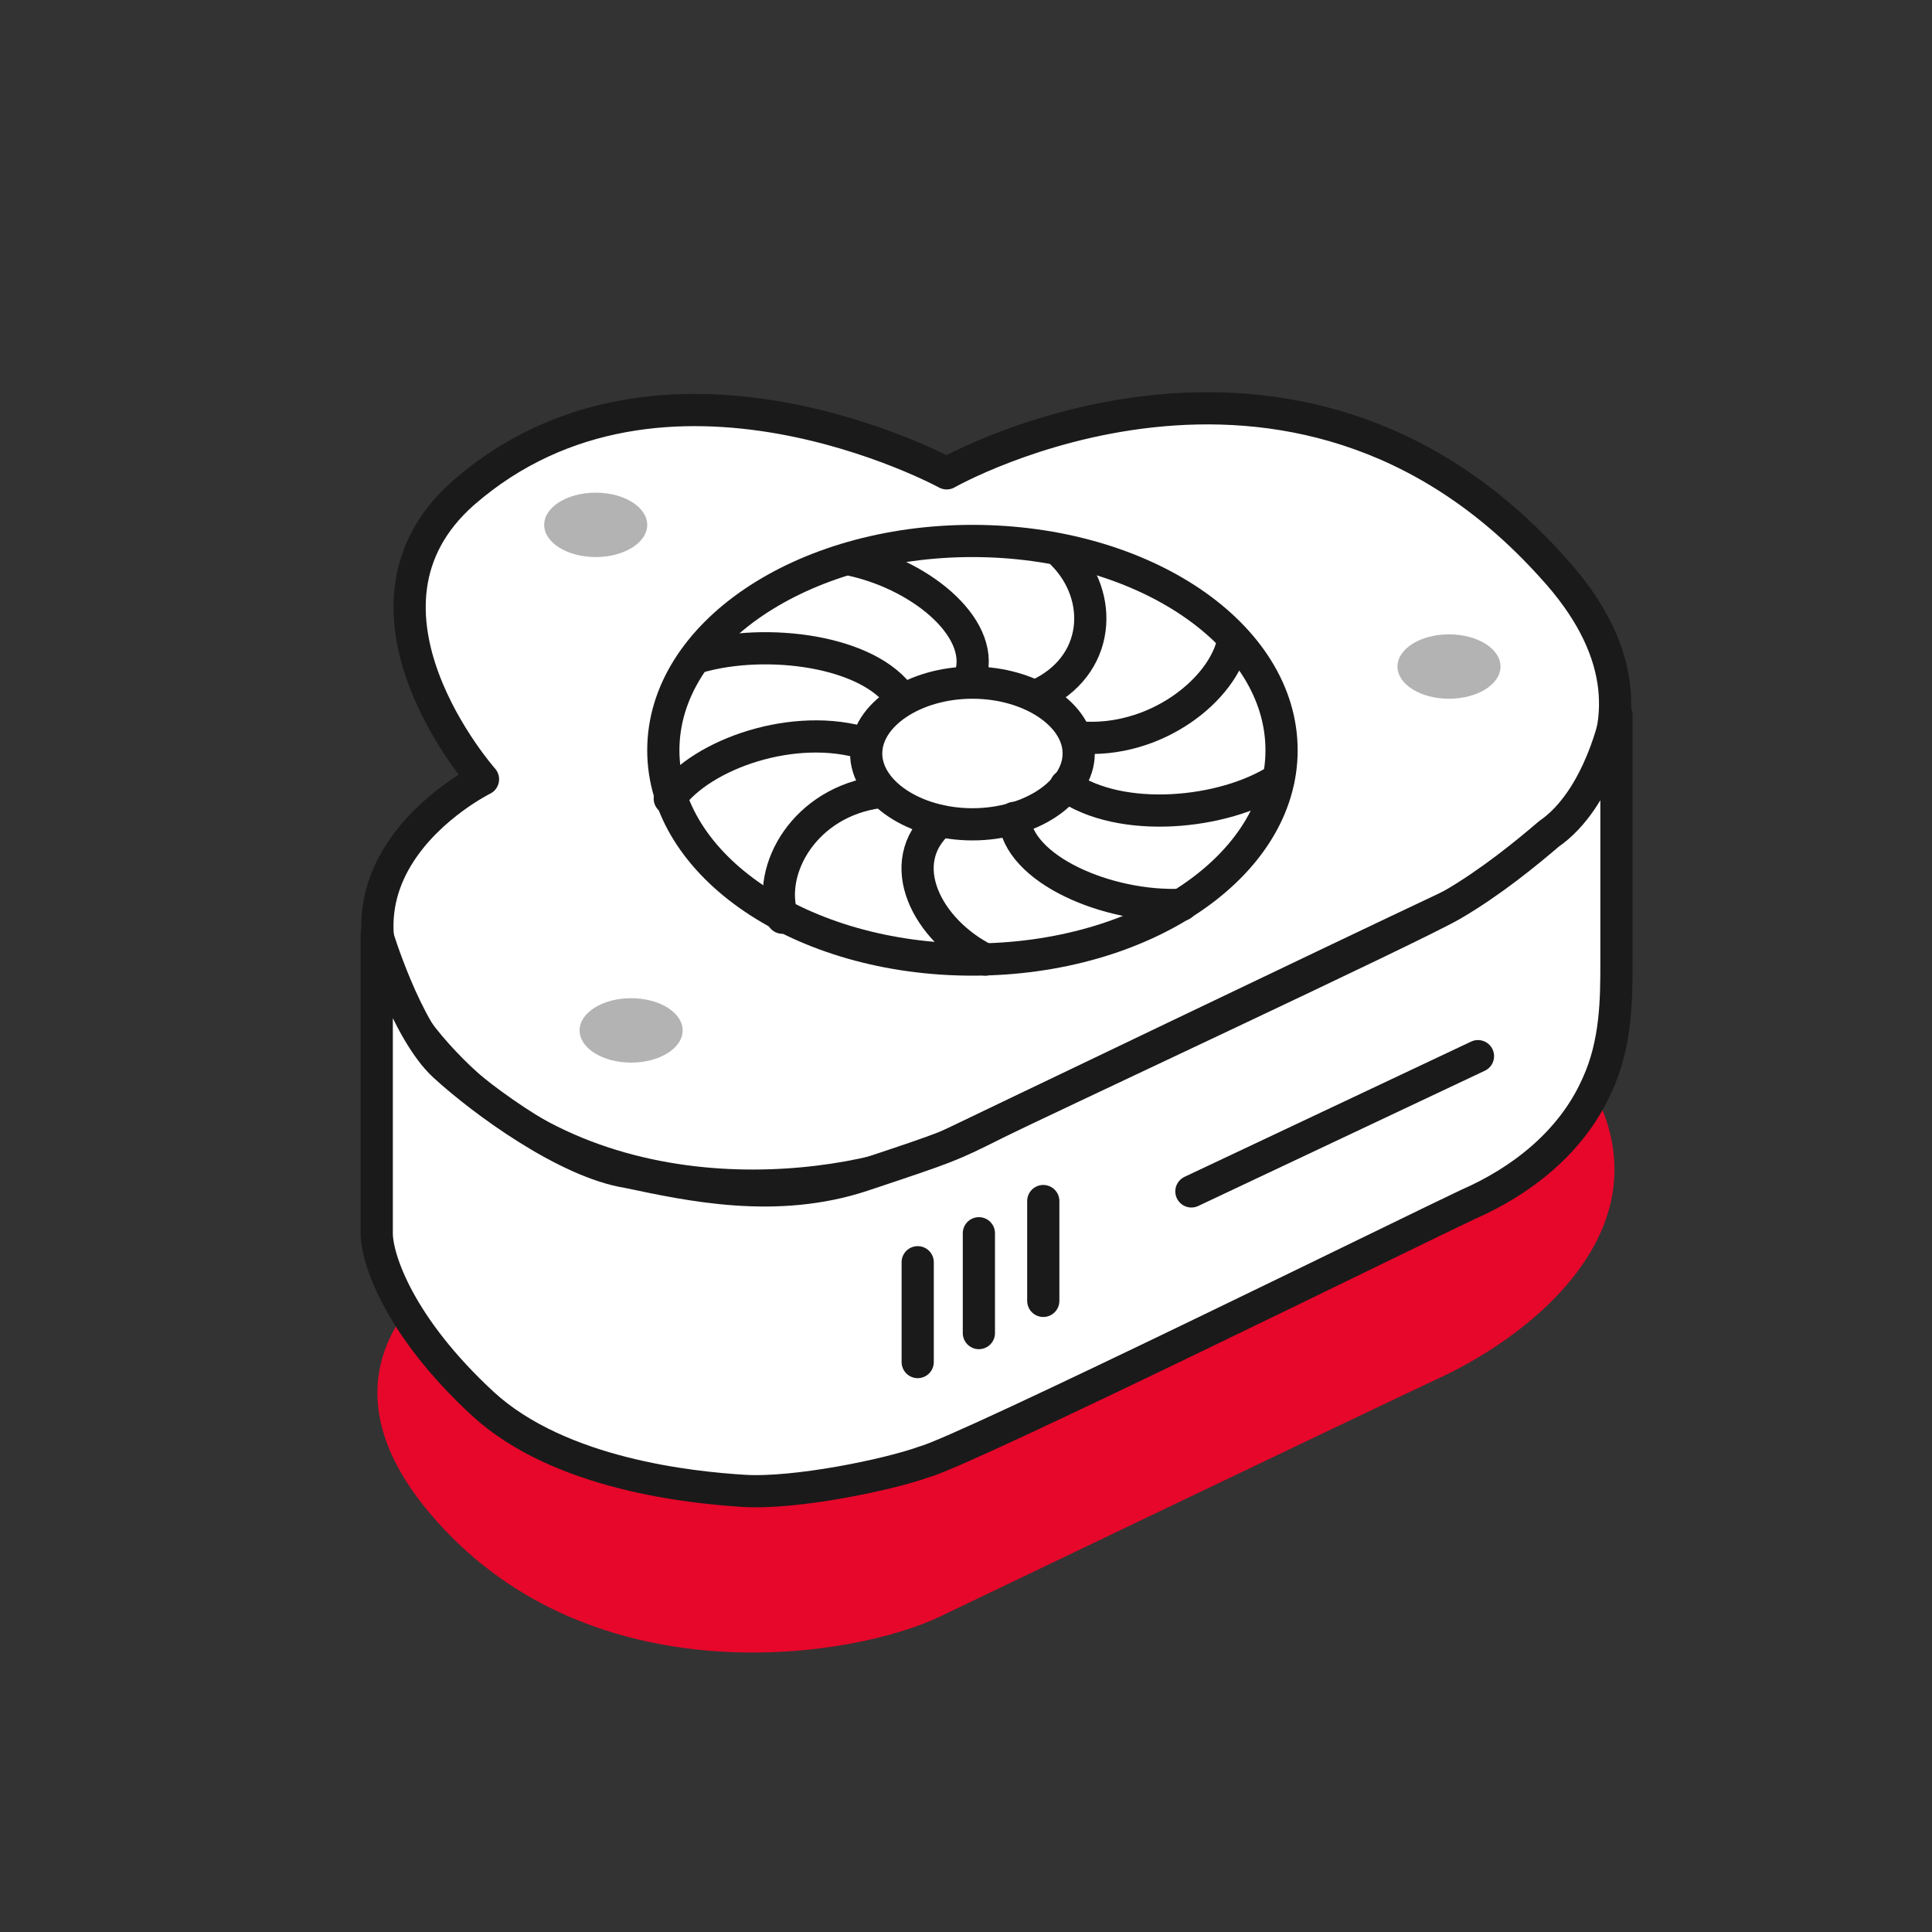
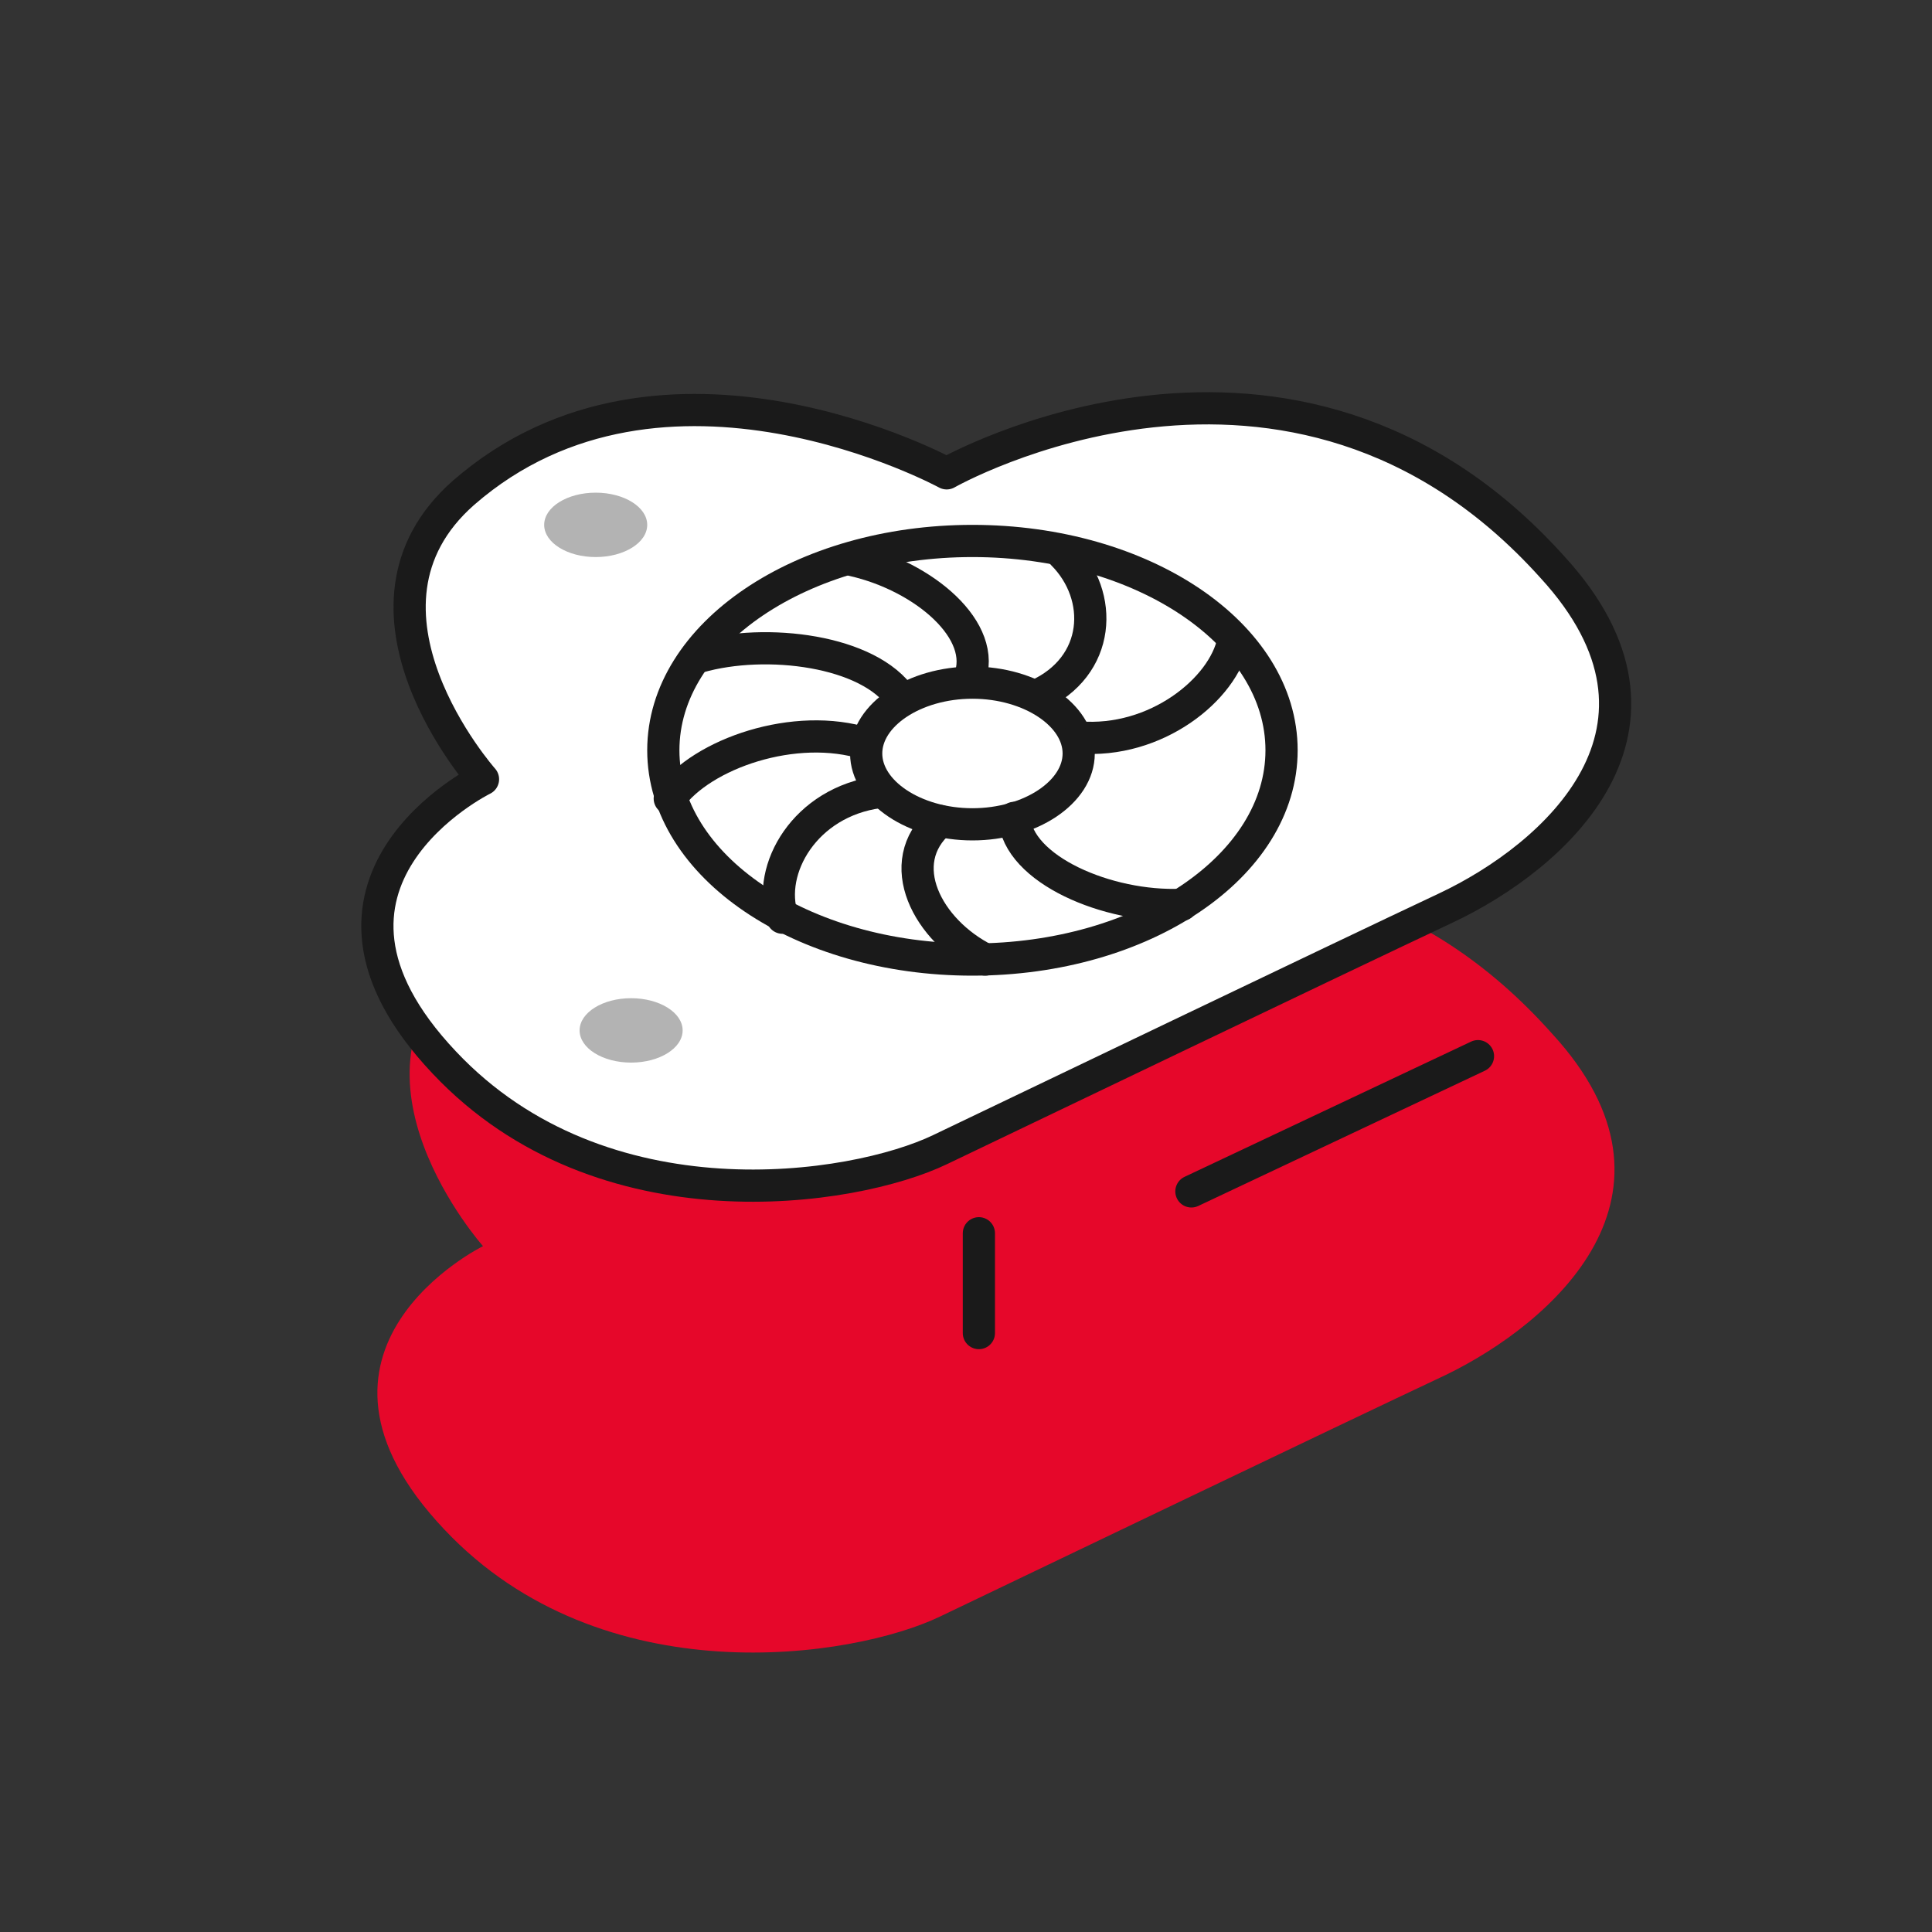
<svg xmlns="http://www.w3.org/2000/svg" version="1.1" id="Layer_1" x="0px" y="0px" viewBox="0 0 60 60" style="enable-background:new 0 0 60 60;" xml:space="preserve">
  <rect x="0" y="0" width="60" height="60" fill="#333333" stroke="none" />
  <style type="text/css">
	.st0{fill:#e6072a;}
	.st1{fill:#FFFFFF;stroke:#1A1A1A;stroke-linecap:round;stroke-linejoin:round;stroke-miterlimit:10;}
	.st2{fill:none;stroke:#1A1A1A;stroke-linecap:round;stroke-linejoin:round;stroke-miterlimit:10;}
	.st3{fill:#B3B3B3;}
</style>
  <g>
    <path class="st0" d="M29.4,29.2c0,0-8.8-4.8-15,0.6c-4.1,3.6,0.6,8.9,0.6,8.9s-6.5,3.2-1.2,8.8c4.9,5.2,12.7,4,15.4,2.7   c2.3-1.1,12.3-5.9,15.7-7.5c3.3-1.6,7.9-5.6,3.3-10.6C40.1,23,29.4,29.2,29.4,29.2z" />
    <g>
      <g>
        <path class="st1" d="M29.4,14.7c0,0-8.8-4.8-15,0.6c-4.1,3.6,0.6,8.9,0.6,8.9s-6.5,3.2-1.2,8.8c4.9,5.2,12.7,4,15.4,2.7     c2.3-1.1,12.3-5.9,15.7-7.5s7.9-5.6,3.3-10.6C40.1,8.6,29.4,14.7,29.4,14.7z" />
        <g>
          <path class="st2" d="M30.2,29.8c-5.3,0-9.6-2.9-9.6-6.5c0-3.6,4.3-6.5,9.6-6.5s9.6,2.9,9.6,6.5C39.8,26.9,35.5,29.8,30.2,29.8z" />
          <path class="st2" d="M30.2,25.6c-1.8,0-3.3-1-3.3-2.2s1.5-2.2,3.3-2.2c1.8,0,3.3,1,3.3,2.2S32,25.6,30.2,25.6z" />
          <path class="st2" d="M26.5,17.4c2.2,0.5,4.2,2.2,3.6,3.7" />
          <path class="st2" d="M21.7,20.4c2.1-0.6,5.3-0.2,6.3,1.3" />
          <path class="st2" d="M20.8,24.8c1-1.4,3.9-2.4,6.1-1.7" />
          <path class="st2" d="M24.3,28.5c-0.5-1.5,0.7-3.6,3-3.9" />
          <path class="st2" d="M30.6,29.8c-1.8-0.9-2.9-3-1.4-4.3" />
          <path class="st2" d="M36.7,28.1c-2.3,0.1-5.1-1.1-5.2-2.7" />
-           <path class="st2" d="M39.7,24.2c-1.7,1.1-4.9,1.4-6.6,0.2" />
          <path class="st2" d="M38.3,19.9c-0.3,1.5-2.4,3.2-4.8,3" />
          <path class="st2" d="M33,17.2c1.3,1.3,1.2,3.5-0.8,4.4" />
        </g>
        <ellipse class="st3" cx="18.5" cy="16.3" rx="1.6" ry="1" />
-         <ellipse class="st3" cx="45" cy="20.7" rx="1.6" ry="1" />
        <ellipse class="st3" cx="19.6" cy="32" rx="1.6" ry="1" />
-         <path class="st1" d="M50.2,22.2c0,0,0,6.6,0,7.7c0,1.1,0,2.5-0.6,3.8c-0.8,1.8-2.4,3-4,3.7c-1.5,0.7-15.7,7.7-16.9,8     c-1.1,0.4-4,1-5.6,0.9c-1.6-0.1-5.7-0.5-8.1-2.7c-2.6-2.4-3.3-4.5-3.3-5.3c0-0.8,0-9.3,0-9.3s0.9,3,2.1,4.1     c1.2,1.1,3.8,3,5.7,3.3c1.9,0.4,4.6,1,7.3,0.1s2.7-0.9,4.1-1.6c1.4-0.7,13-6.1,14.2-6.8c1.2-0.7,2.3-1.6,3-2.2     C49.7,24.8,50.2,22.2,50.2,22.2z" />
      </g>
      <g>
        <line class="st1" x1="45.9" y1="32.8" x2="37" y2="37" />
        <g>
-           <line class="st2" x1="28.5" y1="39.2" x2="28.5" y2="42.3" />
-           <line class="st2" x1="32.4" y1="37.3" x2="32.4" y2="40.4" />
          <line class="st2" x1="30.4" y1="38.3" x2="30.4" y2="41.4" />
        </g>
      </g>
    </g>
  </g>
</svg>